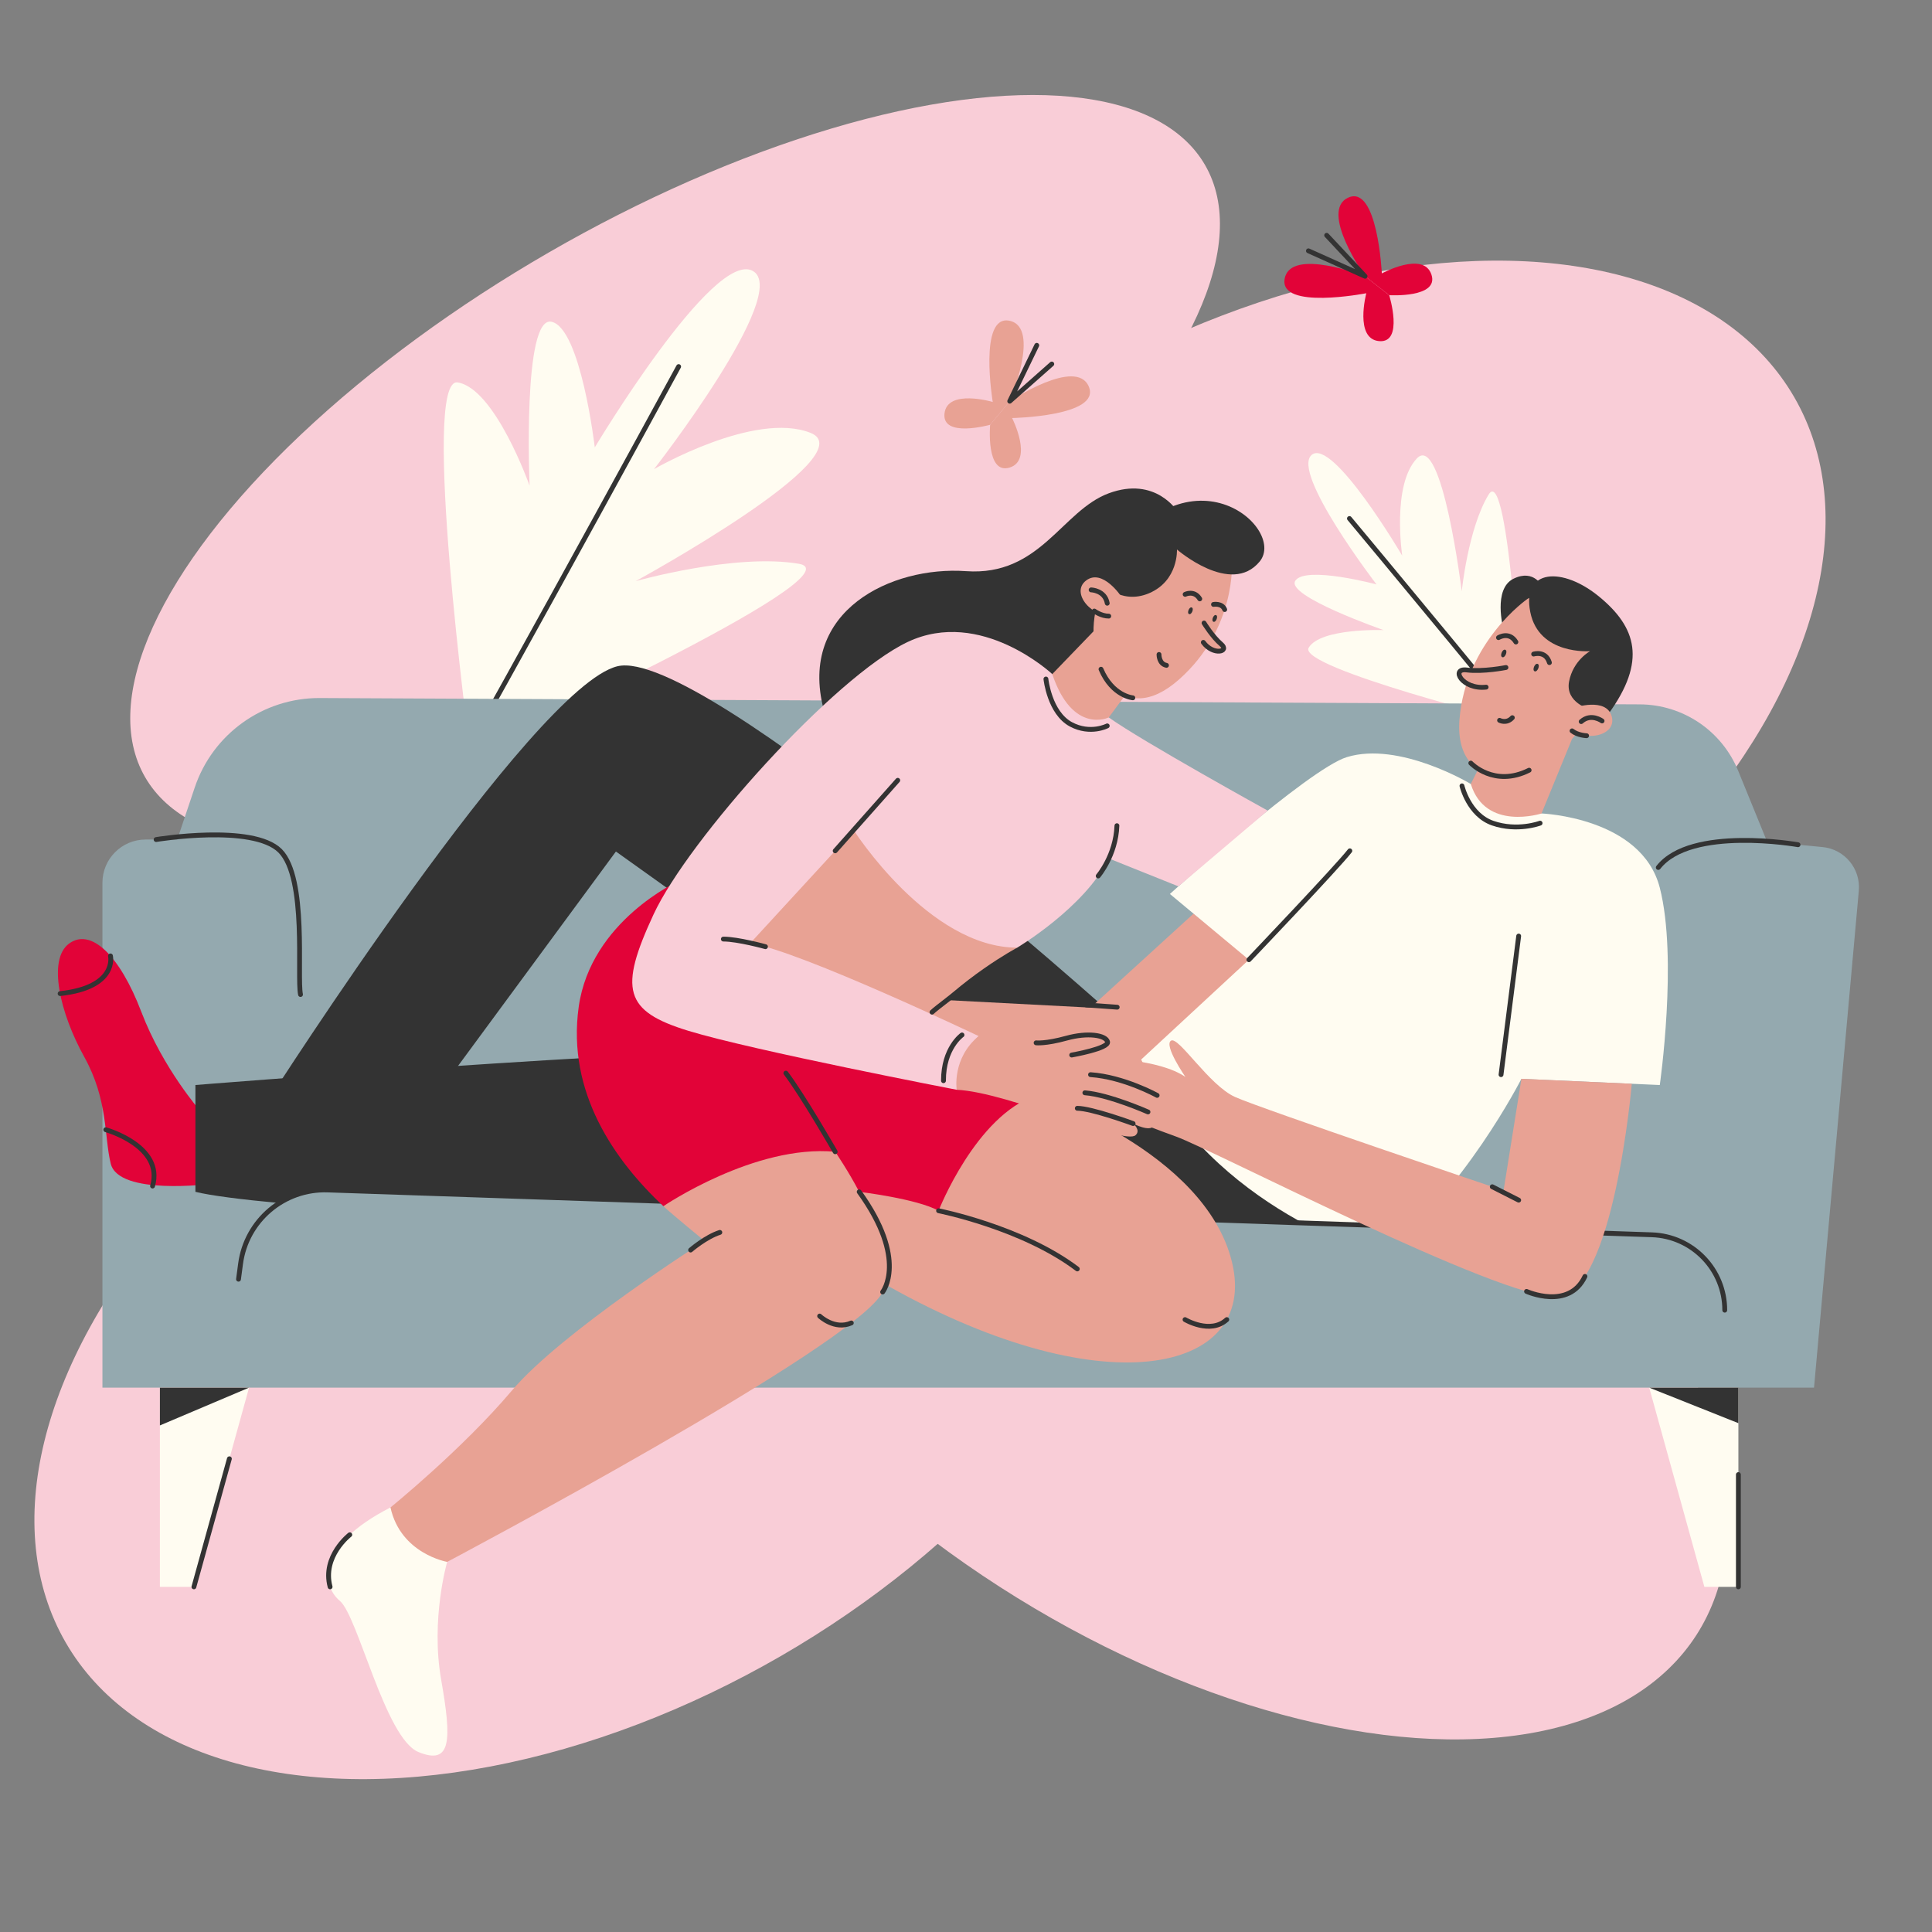
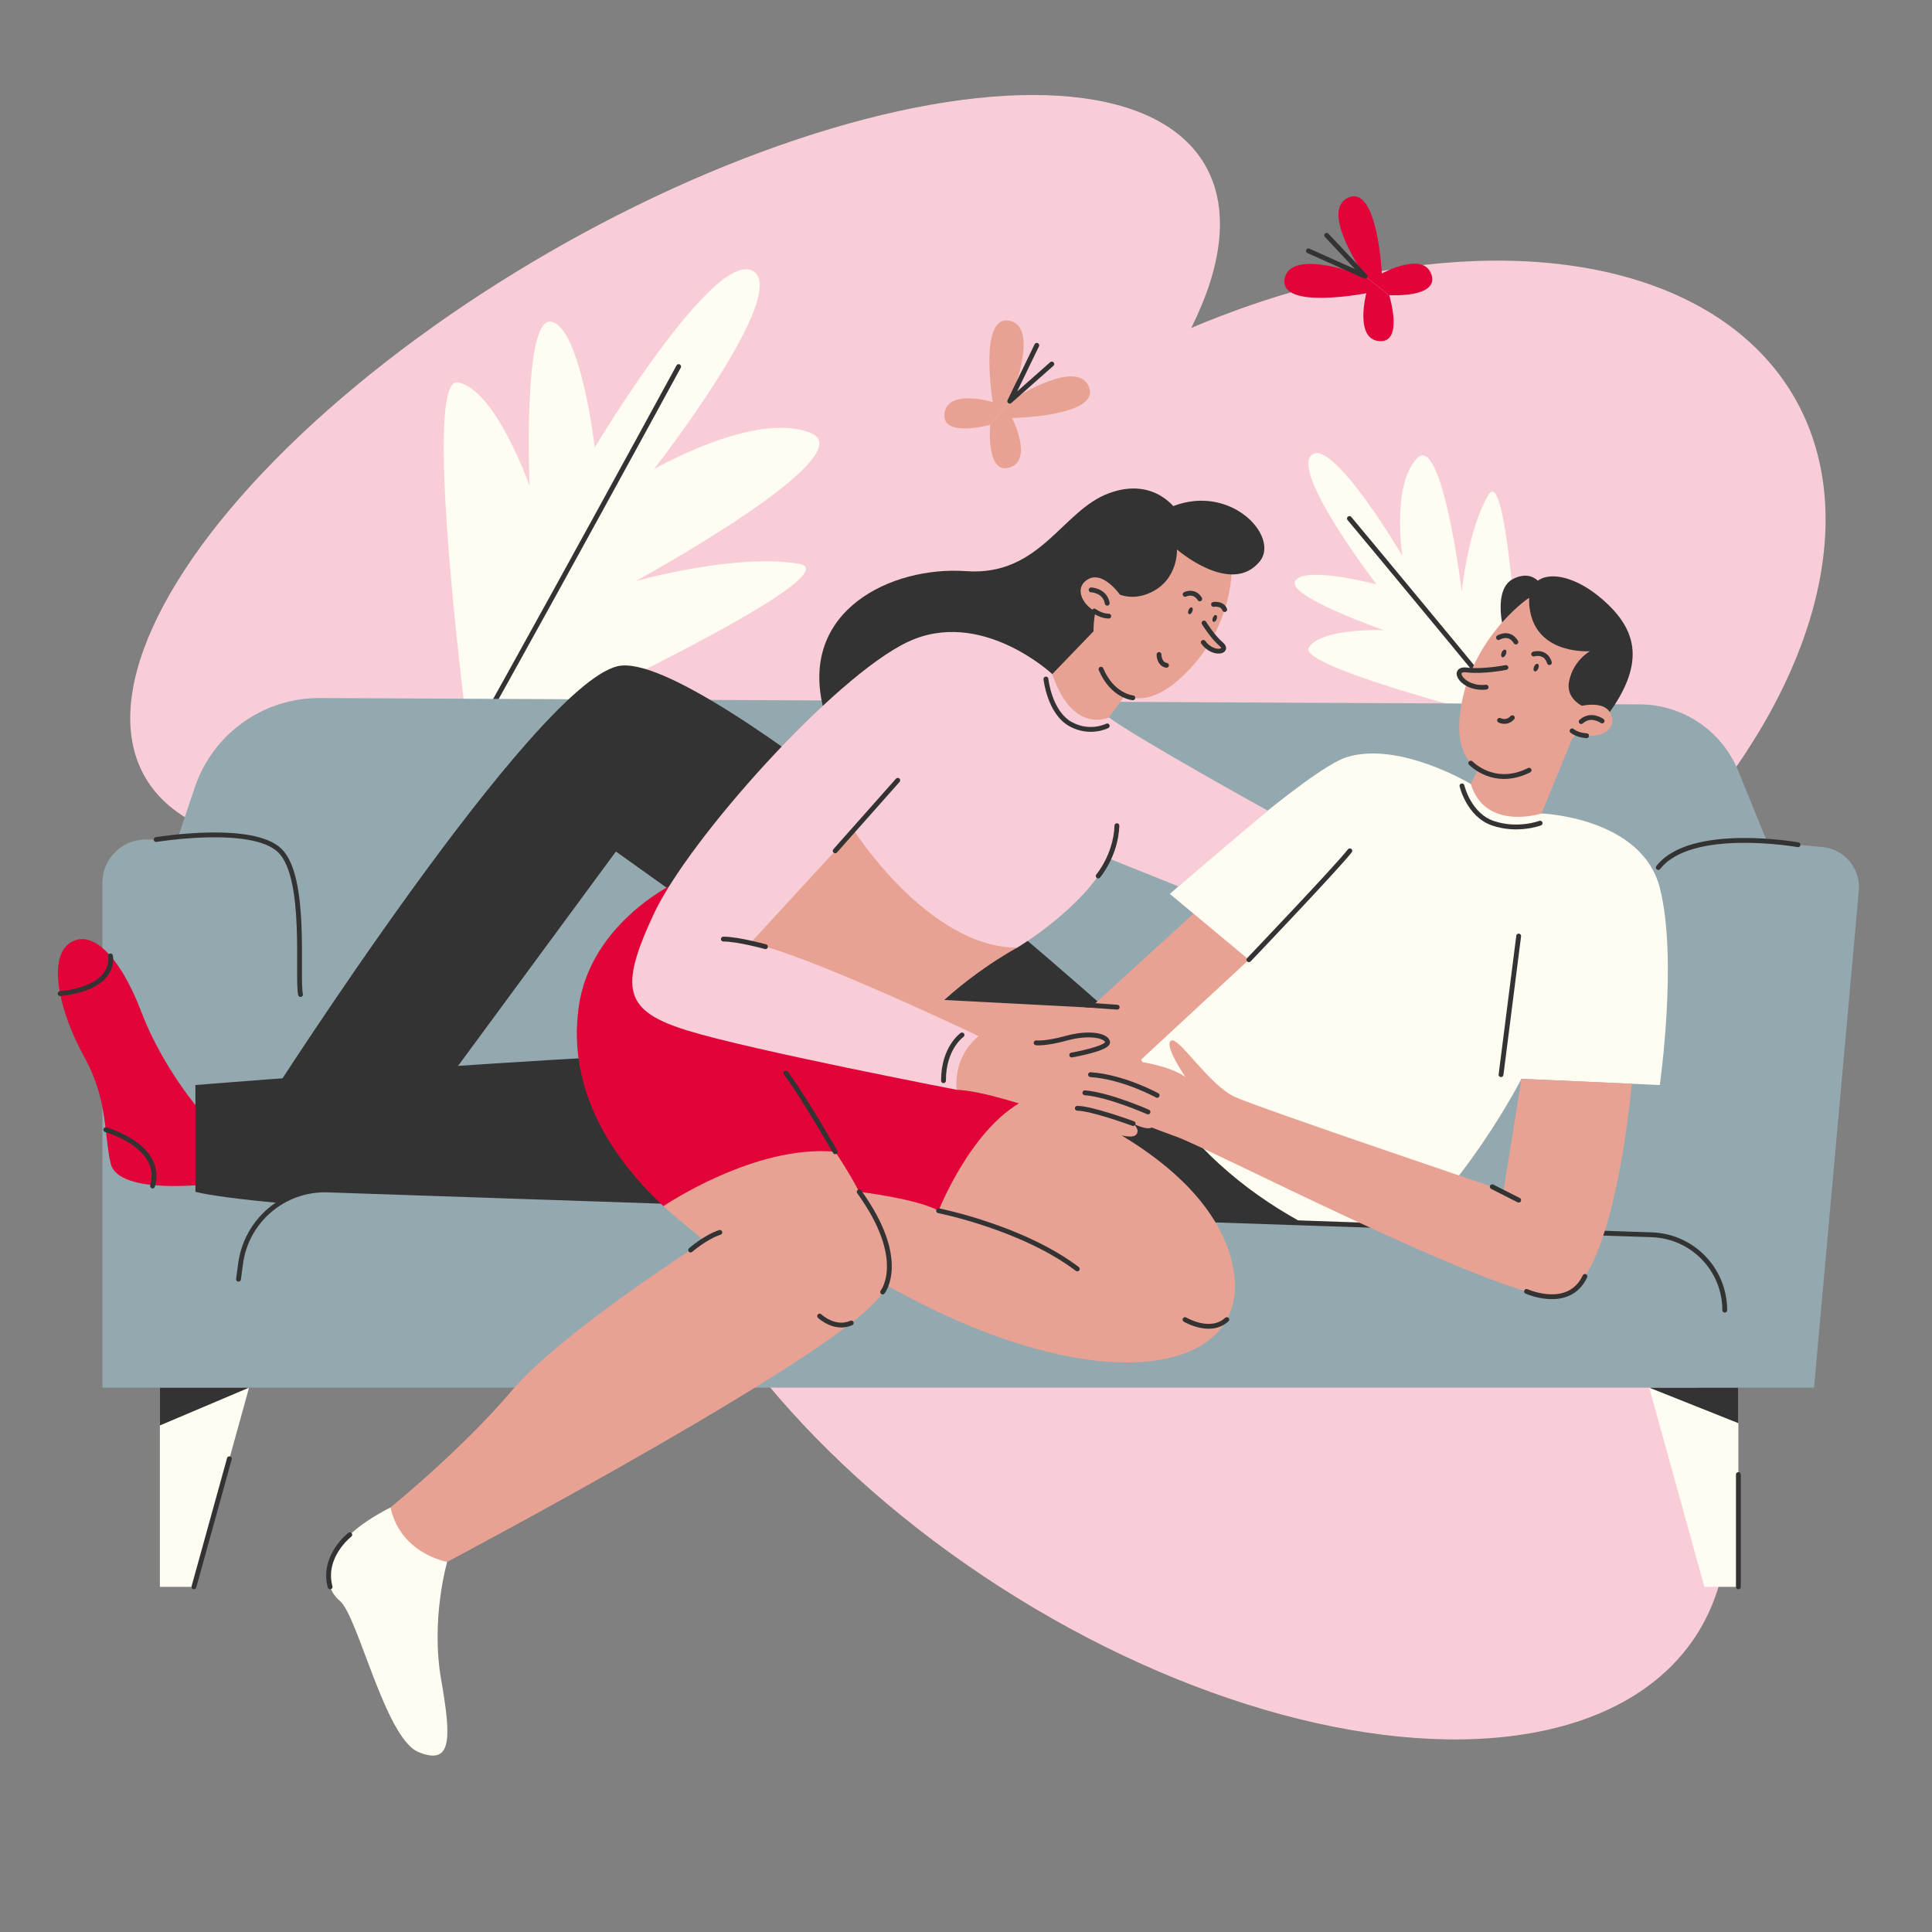
<svg xmlns="http://www.w3.org/2000/svg" id="Слой_2" x="0px" y="0px" viewBox="0 0 2000 2000" style="enable-background:new 0 0 2000 2000;" xml:space="preserve">
  <rect x="0" y="0" width="2000" height="2000" fill="#808080" stroke="none" />
  <style type="text/css"> .st0{fill:#F9CDD7;} .st1{fill:#FFFCF1;} .st2{fill:none;stroke:#333333;stroke-width:5;stroke-linecap:round;stroke-linejoin:round;stroke-miterlimit:10;} .st3{fill:#94A9AF;} .st4{fill:#E20338;} .st5{fill:#333333;} .st6{fill:#E8A294;} .st7{fill:#94A9AF;stroke:#333333;stroke-width:5;stroke-linecap:round;stroke-linejoin:round;stroke-miterlimit:10;} .st8{fill:#E8A294;stroke:#333333;stroke-width:5;stroke-linecap:round;stroke-linejoin:round;stroke-miterlimit:10;} </style>
  <g>
    <ellipse transform="matrix(0.866 -0.5 0.5 0.866 -150.222 414.775)" class="st0" cx="698.87" cy="487.7" rx="633.56" ry="261.39" />
    <ellipse transform="matrix(0.866 -0.5 0.5 0.866 -188.699 751.971)" class="st0" cx="1308.85" cy="728.1" rx="633.56" ry="382.38" />
-     <ellipse transform="matrix(0.866 -0.5 0.5 0.866 -609.144 493.688)" class="st0" cx="616.66" cy="1383.52" rx="633.56" ry="382.38" />
    <ellipse transform="matrix(0.541 -0.841 0.841 0.541 -573.692 1648.405)" class="st0" cx="1223.35" cy="1349.79" rx="348.25" ry="633.56" />
    <g>
      <path class="st1" d="M489.01,779.05c0,0,403.8-184.1,338.08-195.4S658.03,601.6,658.03,601.6s238.95-130.44,181.1-153.47 s-162.09,37.53-162.09,37.53S820,302.29,779.11,280.37c-40.89-21.92-163.39,182.79-163.39,182.79s-14.44-123.38-44.75-130.06 c-30.31-6.68-22.74,169.66-22.74,169.66s-35.61-100.45-74.38-106.87c-38.76-6.42,12.52,379.98,12.52,379.98" />
      <path class="st2" d="M435.81,857.41c8.74-4.08,266.72-477.93,266.72-477.93" />
    </g>
    <g>
      <path class="st1" d="M1576.01,748.14c0,0-13.73-271.03-34.96-236.21s-27.86,100.16-27.86,100.16s-20.35-165.22-46.47-137.52 c-26.12,27.7-15.16,100.61-15.16,100.61s-72.06-122.58-93.73-104.26c-21.67,18.31,67.13,134.05,67.13,134.05 s-73.4-19.58-84.02-3.85s91.33,51.14,91.33,51.14s-65.13-2.37-77.51,18.22c-12.38,20.59,218.85,78.45,218.85,78.45" />
      <path class="st2" d="M1608.58,796.03c-0.35-5.89-211.65-259.27-211.65-259.27" />
    </g>
    <path class="st3" d="M106.04,1436.48h1771.83l46.36-514.32c2.06-22.89-14.76-43.14-37.64-45.3l-57.24-5.42l-29.98-73.48 c-16.9-41.42-57.11-68.58-101.85-68.8L331.11,722.6c-58.66-0.28-110.89,37.09-129.55,92.71l-18.04,53.77h-32.74 c-24.71,0-44.74,20.03-44.74,44.74V1436.48z" />
    <path class="st4" d="M207.82,1150.66c0,0-39.09-44.34-61.54-103.25s-52.39-87.19-74.85-70.56c-22.45,16.63-9.15,72.35,15.8,117.26 s20.48,82.75,27.44,110.61c8.32,33.27,103.95,20.79,103.95,20.79L207.82,1150.66z" />
    <path class="st5" d="M1156.23,1054.44c0,0-429.42-385.89-517.07-364.73c-87.65,21.17-360.04,447.16-360.04,447.16l173.87-4.68 l184.6-250.7l311.58,222.41L1156.23,1054.44z" />
    <path class="st5" d="M1429.04,1299.91c0,0-1099.96-34.83-1226.74-66.13v-110.57c0,0,445.08-36.15,694.66-40.47 C896.96,1082.74,1326.91,1080.39,1429.04,1299.91z" />
    <polygon class="st6" points="1235.55,945.8 1128.91,1043.09 949.17,1033.7 949.17,1136.48 1146.54,1163.09 1302.91,1000 " />
    <path class="st5" d="M1596.91,607.7c0,0-8.61-19.17-30.13-8.61c-21.52,10.57-10.53,51.65-10.53,51.65L1596.91,607.7z" />
    <path class="st1" d="M1595.79,842.09c0,0,103.64,3.91,122.42,76.89s0,204.23,0,204.23l-143.24-6.43c0,0-60.23,118.57-145.93,183.13 c0,0-173.38-46.3-247.7-203.09l111.52-103.3l-81.78-68.09c0,0,143.39-129.4,183.13-141.65c54.42-16.77,128.35,27.78,128.35,27.78 L1595.79,842.09z" />
    <path class="st7" d="M1785.46,1356.28L1785.46,1356.28c0-42.09-33.37-76.61-75.44-78.03l-1370.73-46.4 c-45.24-1.53-84.27,31.5-90.25,76.37l-2.13,16.02" />
    <path class="st6" d="M1053,981c0,0-57.69,30.64-101.74,80.61L698.87,981l206.17-204.65L1053,981z" />
    <path class="st1" d="M462.91,1616.87c0,0-17.22,59.09-6.26,121.7c10.96,62.61,10.96,89.22-23.48,75.13 c-34.43-14.09-62.61-140.87-81.39-156.52c-18.78-15.65-25.04-57.13,52.43-96.65L462.91,1616.87z" />
    <path class="st6" d="M1072.57,1133.94c0,0,174.7,56.8,202.78,172.63c28.09,115.83-136.26,151.83-366.35,18.78l-95.48-162.26 L1072.57,1133.94z" />
    <path class="st6" d="M864.58,1192.3c0,0,76.12,90,49.12,145.17s-450.78,279.39-450.78,279.39s-48.13-8.22-58.7-56.35 c0,0,73.96-59.87,125.61-120.91c51.65-61.04,199.57-154.96,199.57-154.96s-35.48-29.11-42.65-36 C686.74,1248.65,762.63,1177.43,864.58,1192.3z" />
    <path class="st6" d="M1581.26,619.96c0,0-64.17,44.23-70.43,125.16s86.87,77.02,137.74-9.07 C1699.43,649.96,1617.26,599.35,1581.26,619.96z" />
    <path class="st4" d="M702.39,912.13c0,0-90.78,41.11-103.3,130.12s37.57,159.45,87.65,206.4c0,0,94.28-64.17,177.84-56.35 c0,0,13.9,20.35,24.86,41.48c0,0,59.48,7.04,82.17,19.57c0,0,38.5-98.54,100.96-119.41C1072.57,1133.94,707.09,985.7,702.39,912.13 z" />
    <path class="st5" d="M1218.91,529.43c0,0-22.51-36.78-71.12-18.78s-70.88,86.09-147.79,80.61s-173.96,40.7-147.35,143.22 S1091.35,855,1218.91,529.43z" />
    <path class="st6" d="M1689.22,1121.91c0,0-18.75,218.31-77.44,220.66c-58.7,2.35-356.87-152.61-394.43-166.04 c-37.57-13.43-94.3-36.91-94.3-36.91l18.14-44.07c0,0,58.56,0.51,85.95,19.29c0,0-22.7-32.87-14.87-37.57s39.3,46.17,66.21,58.3 c26.92,12.13,278,96.91,278,96.91l18.5-115.7L1689.22,1121.91z" />
    <path class="st0" d="M1089.3,697.82c0,0-73.86-69.21-149.77-33.21S712.57,869.09,676.57,946.57s-30.52,100.17,36,120.52 c66.52,20.35,277.83,61.04,277.83,61.04s-0.78-31.3,22.7-55.57c0,0-183.91-87.65-236.35-96.26L883.96,859.7 c0,0,77.48,121.3,169.04,121.3c0,0,69.84-41.48,94.79-92.35l72.1,28.91l92.44-78.42c0,0-130.02-71.79-164.55-96.44L1089.3,697.82z" />
    <path class="st6" d="M1275.26,581.87c0,0,4.7,68.87-54.78,121.57c-59.48,52.7-97.57-12-86.61-69.91 C1144.83,575.61,1269.52,485.87,1275.26,581.87z" />
    <path class="st8" d="M1246.42,644.94c0,0,8.66,14.21,17.78,21.94c9.14,7.76-8.33,12.04-18.53-1.9" />
    <ellipse transform="matrix(0.384 -0.923 0.923 0.384 176.556 1527.032)" class="st5" cx="1232.03" cy="631.28" rx="3.69" ry="2.09" />
    <ellipse transform="matrix(0.384 -0.923 0.923 0.384 335.829 1853.592)" class="st5" cx="1556.26" cy="675.26" rx="4.14" ry="2.35" />
    <ellipse transform="matrix(0.384 -0.923 0.923 0.384 343.004 1893.557)" class="st5" cx="1589.78" cy="689.87" rx="4.14" ry="2.35" />
    <ellipse transform="matrix(0.368 -0.93 0.93 0.368 199.028 1573.961)" class="st5" cx="1257.51" cy="640.55" rx="3.69" ry="2.09" />
    <path class="st2" d="M1199.8,677.51c0,0-0.23,9.72,7.75,11.25" />
    <path class="st2" d="M1226.86,615.26c0,0,9.39-4.7,15.13,4.7" />
    <path class="st2" d="M1256.22,625.7c0,0,8.84-1.63,11.59,5.32" />
    <path class="st5" d="M1218.39,568.83c0,0,55.83,48.52,85.57,12.52s-82.8-131.74-166.1,20.09c0,0,21.18,25.7,51.71,12.65 C1220.09,601.04,1218.39,568.83,1218.39,568.83z" />
    <g>
      <path class="st6" d="M1160.83,617.63c0,0-19.52-29.51-36.42-16.75c-16.89,12.76,6.45,40.2,31.02,36.83L1160.83,617.63z" />
      <path class="st2" d="M1129.52,610.65c0,0,14.25,0.35,16.68,13.8" />
      <path class="st2" d="M1132.81,632.54c0,0,7.32,5.35,14.98,5.26" />
    </g>
    <path class="st6" d="M1168.04,715.3l-20.25,27.39c0,0-37.36,18.13-58.49-44.87l48.56-50.36L1168.04,715.3z" />
    <path class="st2" d="M1172.71,722.39c0,0-21.08-1.7-32.96-29.63" />
    <path class="st2" d="M1136.85,906.81c0,0,18.26-21.28,19.38-52.07" />
    <line class="st2" x1="864.58" y1="880.77" x2="929.35" y2="807.78" />
    <path class="st2" d="M792.41,980.01c0,0-28.46-7.88-43.59-7.88" />
    <path class="st2" d="M1082.74,702.91c0,0,3.64,35.03,25.94,46.96c19.99,10.69,37.52,1.56,37.52,1.56" />
    <path class="st6" d="M1013.09,1072.57c0,0,49.83,8.61,71.22,4.96c21.39-3.65,59.77-8.11,62.23,0.9c2.46,9.01-39.5,13.6-39.5,13.6 s44.02,2.55,58.66,9.5c15.39,7.3,40.15,17.21,32.16,32.42c0,0,8.01,10.89,4.88,17.15c-3.13,6.26-14.35,0-14.35,0s9.65,6.78,6,14.09 c-3.65,7.3-21.39-2.09-21.39-2.09s8.28,6.71,2.61,12c-11.74,10.96-130.43-44.35-185.22-46.96 C990.39,1128.13,985.17,1095.78,1013.09,1072.57z" />
    <path class="st2" d="M1197.86,1133.94c0,0-34.47-19.11-68.95-21.46" />
    <path class="st2" d="M1188.39,1151.09c0,0-40.3-17.87-65.35-19.83" />
    <path class="st2" d="M1173,1163.09c0,0-42.91-15.78-57.78-15.78" />
    <path class="st2" d="M971.61,1253.35c0,0,86.87,17.22,143.61,60.26" />
    <path class="st2" d="M1226.74,1366.04c0,0,26.19,15.65,43.23,0" />
    <path class="st2" d="M714.91,1294.04c0,0,15.65-13.56,30.26-18.26" />
    <path class="st2" d="M848.48,1362.39c0,0,15.48,14.78,32.79,7.13" />
    <path class="st2" d="M913.7,1337.48c0,0,26.61-33.26-24.26-103.7" />
    <path class="st2" d="M864.58,1192.3c0,0-33.56-58.41-51.06-81.39" />
    <path class="st8" d="M1538.44,711.34c-24.73,2.78-37.23-19.92-20.09-17.79c17.09,2.13,40.6-2.55,40.6-2.55" />
    <path class="st2" d="M1552.34,745.68c0,0,7.15,3.92,13.22-2.74" />
    <path class="st5" d="M1646.02,734.28c0,0-25.89-6.85-21.72-28.76c4.17-21.91,21.72-31.44,21.72-31.44s-53.02,4.31-61.89-40.56 c-8.87-44.87,33.39-47.14,71.48-15.74c38.09,31.39,49.56,66.35,9.13,121.65L1646.02,734.28z" />
    <g>
      <path class="st6" d="M1621.4,751.82c17.34,17.72,52.61,10.36,47.08-10.07c-5.52-20.44-39.04-9.1-39.04-9.1L1621.4,751.82z" />
      <path class="st2" d="M1636.83,747c10.17-9.14,21.63-0.67,21.63-0.67" />
      <path class="st2" d="M1627.38,756.58c5.99,4.77,15.06,5.03,15.06,5.03" />
    </g>
    <path class="st2" d="M1587.63,677.09c0,0,12.41-3.95,16.32,8.85" />
    <path class="st2" d="M1551.24,660.07c0,0,11.05-6.9,18.01,4.54" />
    <path class="st6" d="M1627.38,764.91l-0.88,2.15l-30.71,75.03c0,0-57.97,18.78-73.23-30.52l18.78-37.57" />
    <path class="st2" d="M1522.57,789.96c0,0,24.09,25.56,60.37,7.35" />
    <line class="st2" x1="1553.87" y1="1112.48" x2="1572.13" y2="969" />
    <path class="st2" d="M1292.87,993.52c0,0,91.17-95.59,104.48-112.75" />
    <path class="st2" d="M1513.43,813.52c0,0,6.96,29.98,31.83,38.61c25.57,8.87,49.04,0,49.04,0" />
    <line class="st2" x1="1124.5" y1="1040.31" x2="1156.52" y2="1042.64" />
    <polygon class="st1" points="165.52,1436.48 165.52,1642.7 200.74,1642.7 257.83,1436.48 " />
    <polygon class="st1" points="1799.57,1436.48 1799.57,1642.7 1764.36,1642.7 1707.26,1436.48 " />
    <polygon class="st5" points="257.83,1436.48 165.52,1475.61 165.52,1436.48 " />
    <polygon class="st5" points="1707.26,1436.48 1799.57,1473.26 1799.57,1436.48 " />
    <path class="st2" d="M161.61,869.09c0,0,100.17-16.54,128.35,11.69c28.17,28.23,17.22,129.97,21.13,148.75" />
    <path class="st2" d="M1861.31,874.46c0,0-110.95-19.72-144.66,23.56" />
    <line class="st2" x1="1544.79" y1="1228.52" x2="1572.13" y2="1242.39" />
    <line class="st2" x1="237.45" y1="1510.11" x2="200.74" y2="1642.7" />
    <line class="st2" x1="1799.57" y1="1526.48" x2="1799.57" y2="1642.7" />
    <path class="st2" d="M362.1,1588.77c0,0-28.89,22.23-20.38,53.92" />
    <g>
      <g>
        <path class="st6" d="M1045.27,415.33c0,0,32.54-76.16-0.07-83.25c-32.61-7.1-17.52,84.03-17.52,84.03s-46.98-13.9-49.93,11.88 c-2.96,25.78,47.23,11.74,47.23,11.74L1045.27,415.33z" />
        <path class="st6" d="M1045.27,415.33c0,0,68.96-45.86,81.88-15.09s-79.43,32.52-79.43,32.52s22.23,43.66-2.58,51.26 c-24.81,7.6-20.15-44.31-20.15-44.31L1045.27,415.33z" />
      </g>
      <polyline class="st2" points="1073.26,357.49 1045.27,415.33 1088.8,376.82 " />
    </g>
    <g>
      <g>
        <g>
          <path class="st4" d="M1413.11,285.99c0,0-77.06-30.34-83.22,2.47c-6.16,32.8,84.5,15.1,84.5,15.1s-12.55,47.36,13.31,49.57 c25.85,2.22,10.38-47.55,10.38-47.55L1413.11,285.99z" />
          <path class="st4" d="M1413.11,285.99c0,0-47.82-67.61-17.43-81.41s34.79,78.47,34.79,78.47s43-23.47,51.32,1.11 c8.31,24.58-43.71,21.41-43.71,21.41L1413.11,285.99z" />
        </g>
      </g>
      <polyline class="st2" points="1354.48,259.66 1413.11,285.99 1373.36,243.58 " />
    </g>
    <path class="st2" d="M114.36,989.55c0,0,7.7,32.54-52.13,39.02" />
    <path class="st2" d="M109.53,1169.49c0,0,60.31,16.79,48.39,58.3" />
    <path class="st2" d="M1072.57,1079.54c0,0,9.6,1.2,31.54-4.85s40.49-3.19,42.43,3.73c1.94,6.92-37.13,13.75-37.13,13.75" />
    <path class="st2" d="M995.87,1071.39c0,0-19.28,13.47-19.17,47.35" />
-     <path class="st2" d="M994.83,1024.35c0,0-26.26,19.7-30,23.44" />
    <path class="st2" d="M1580.25,1336.86c0,0,43.87,19.76,60.48-15.53" />
  </g>
</svg>